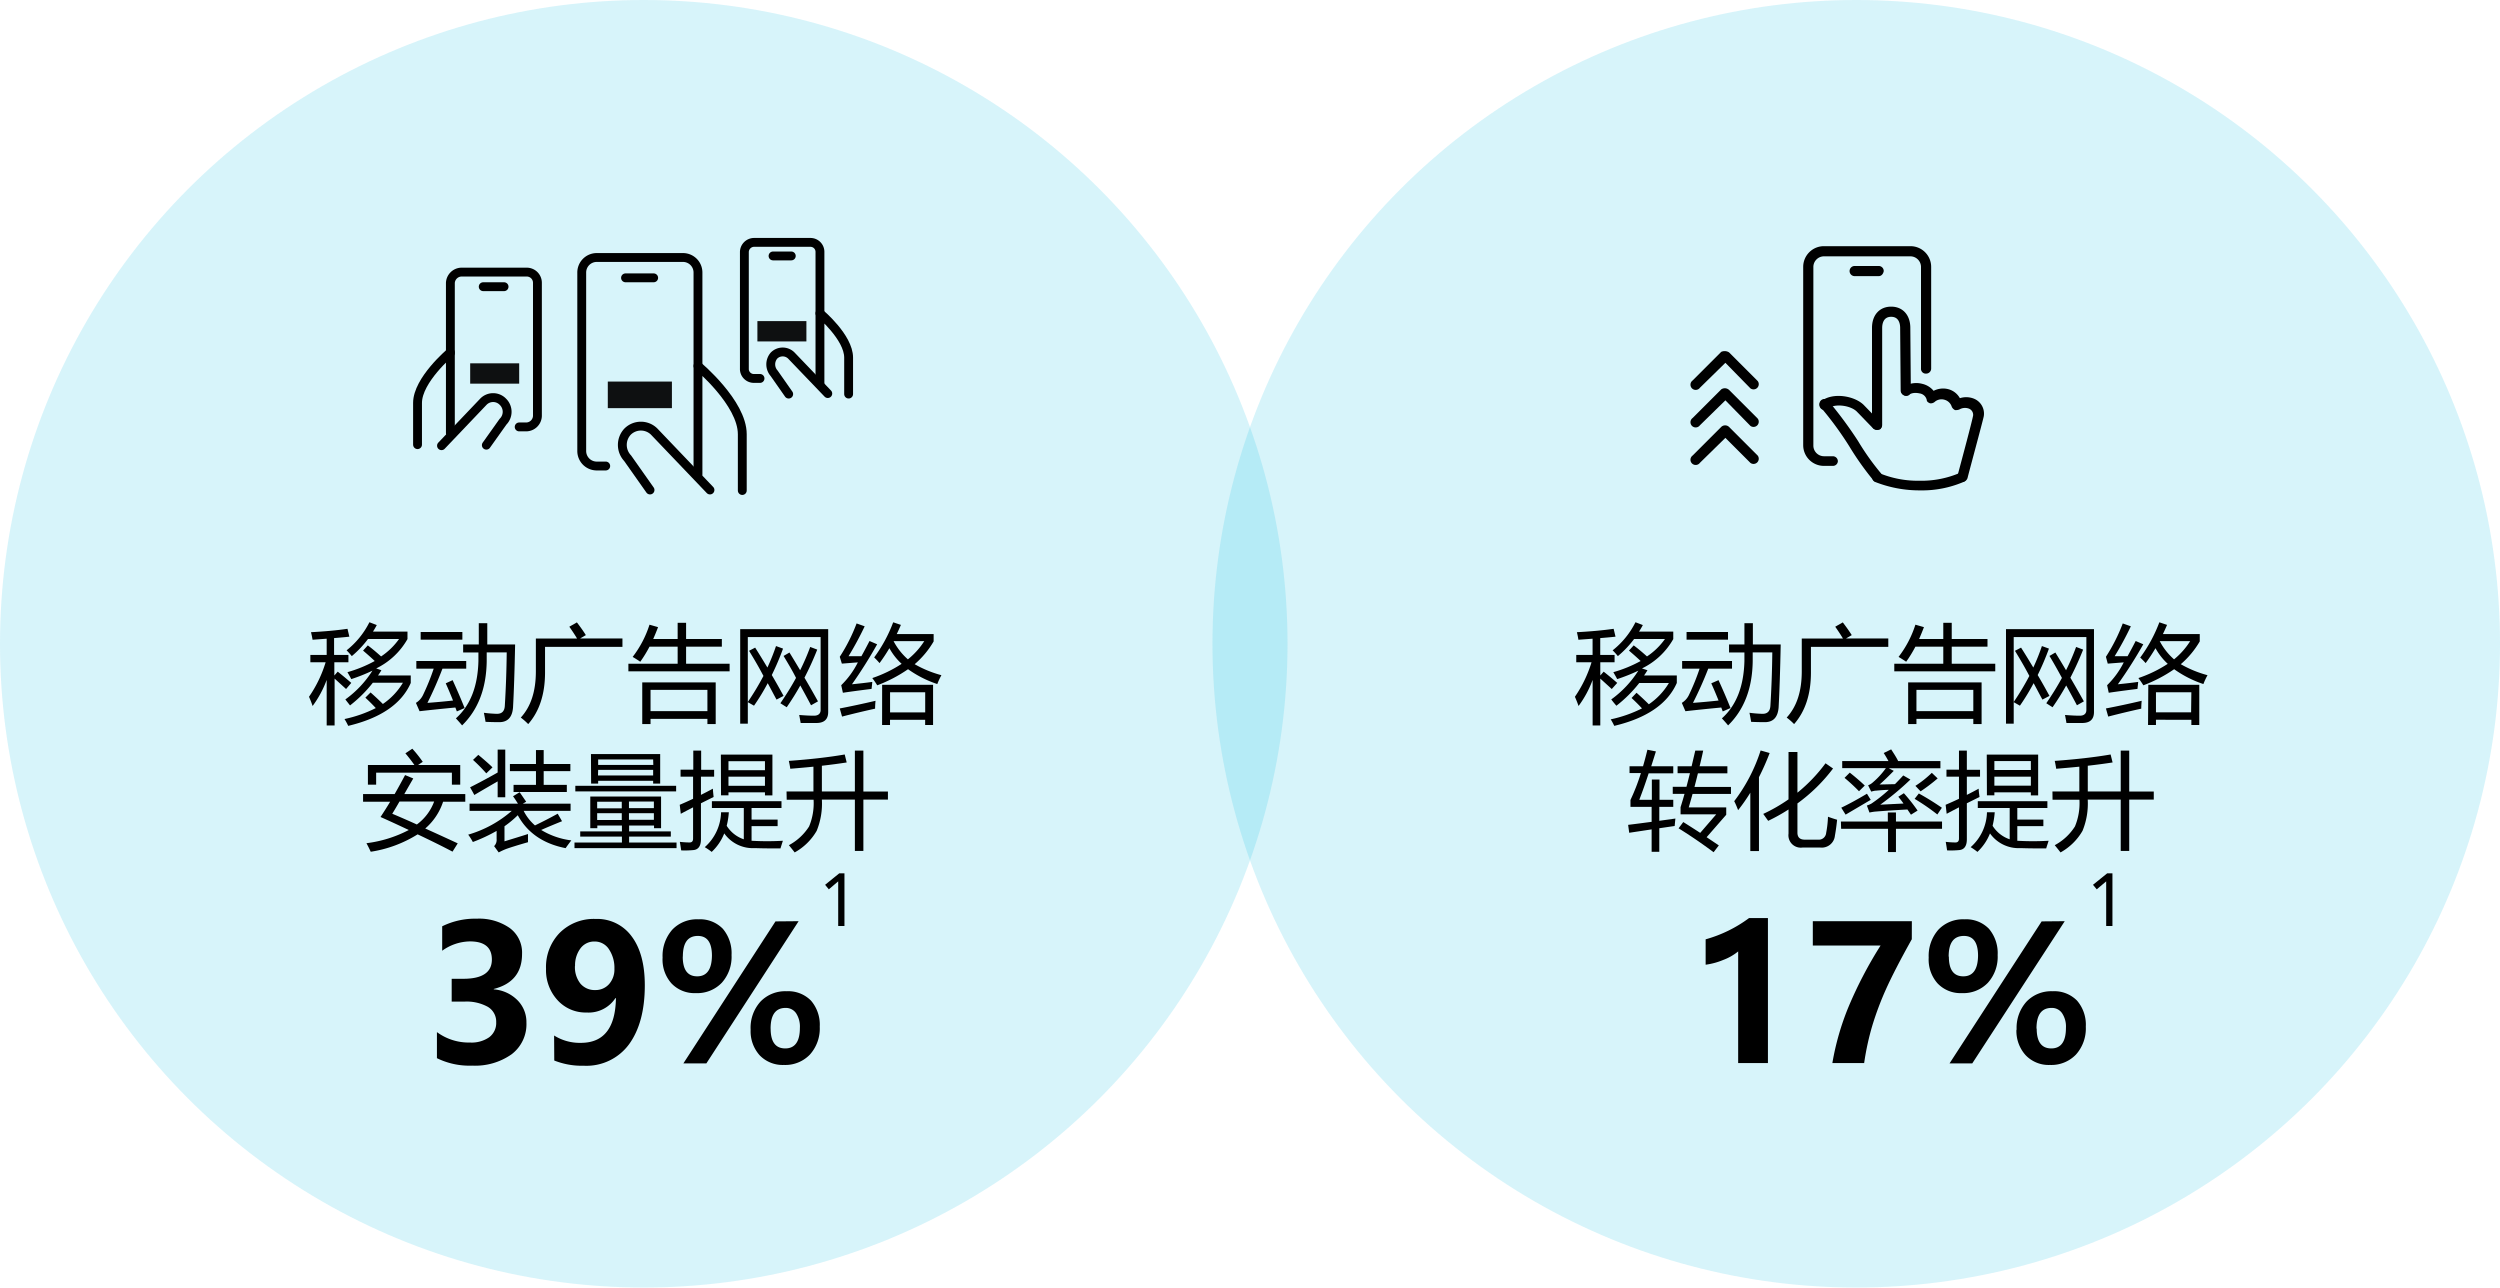
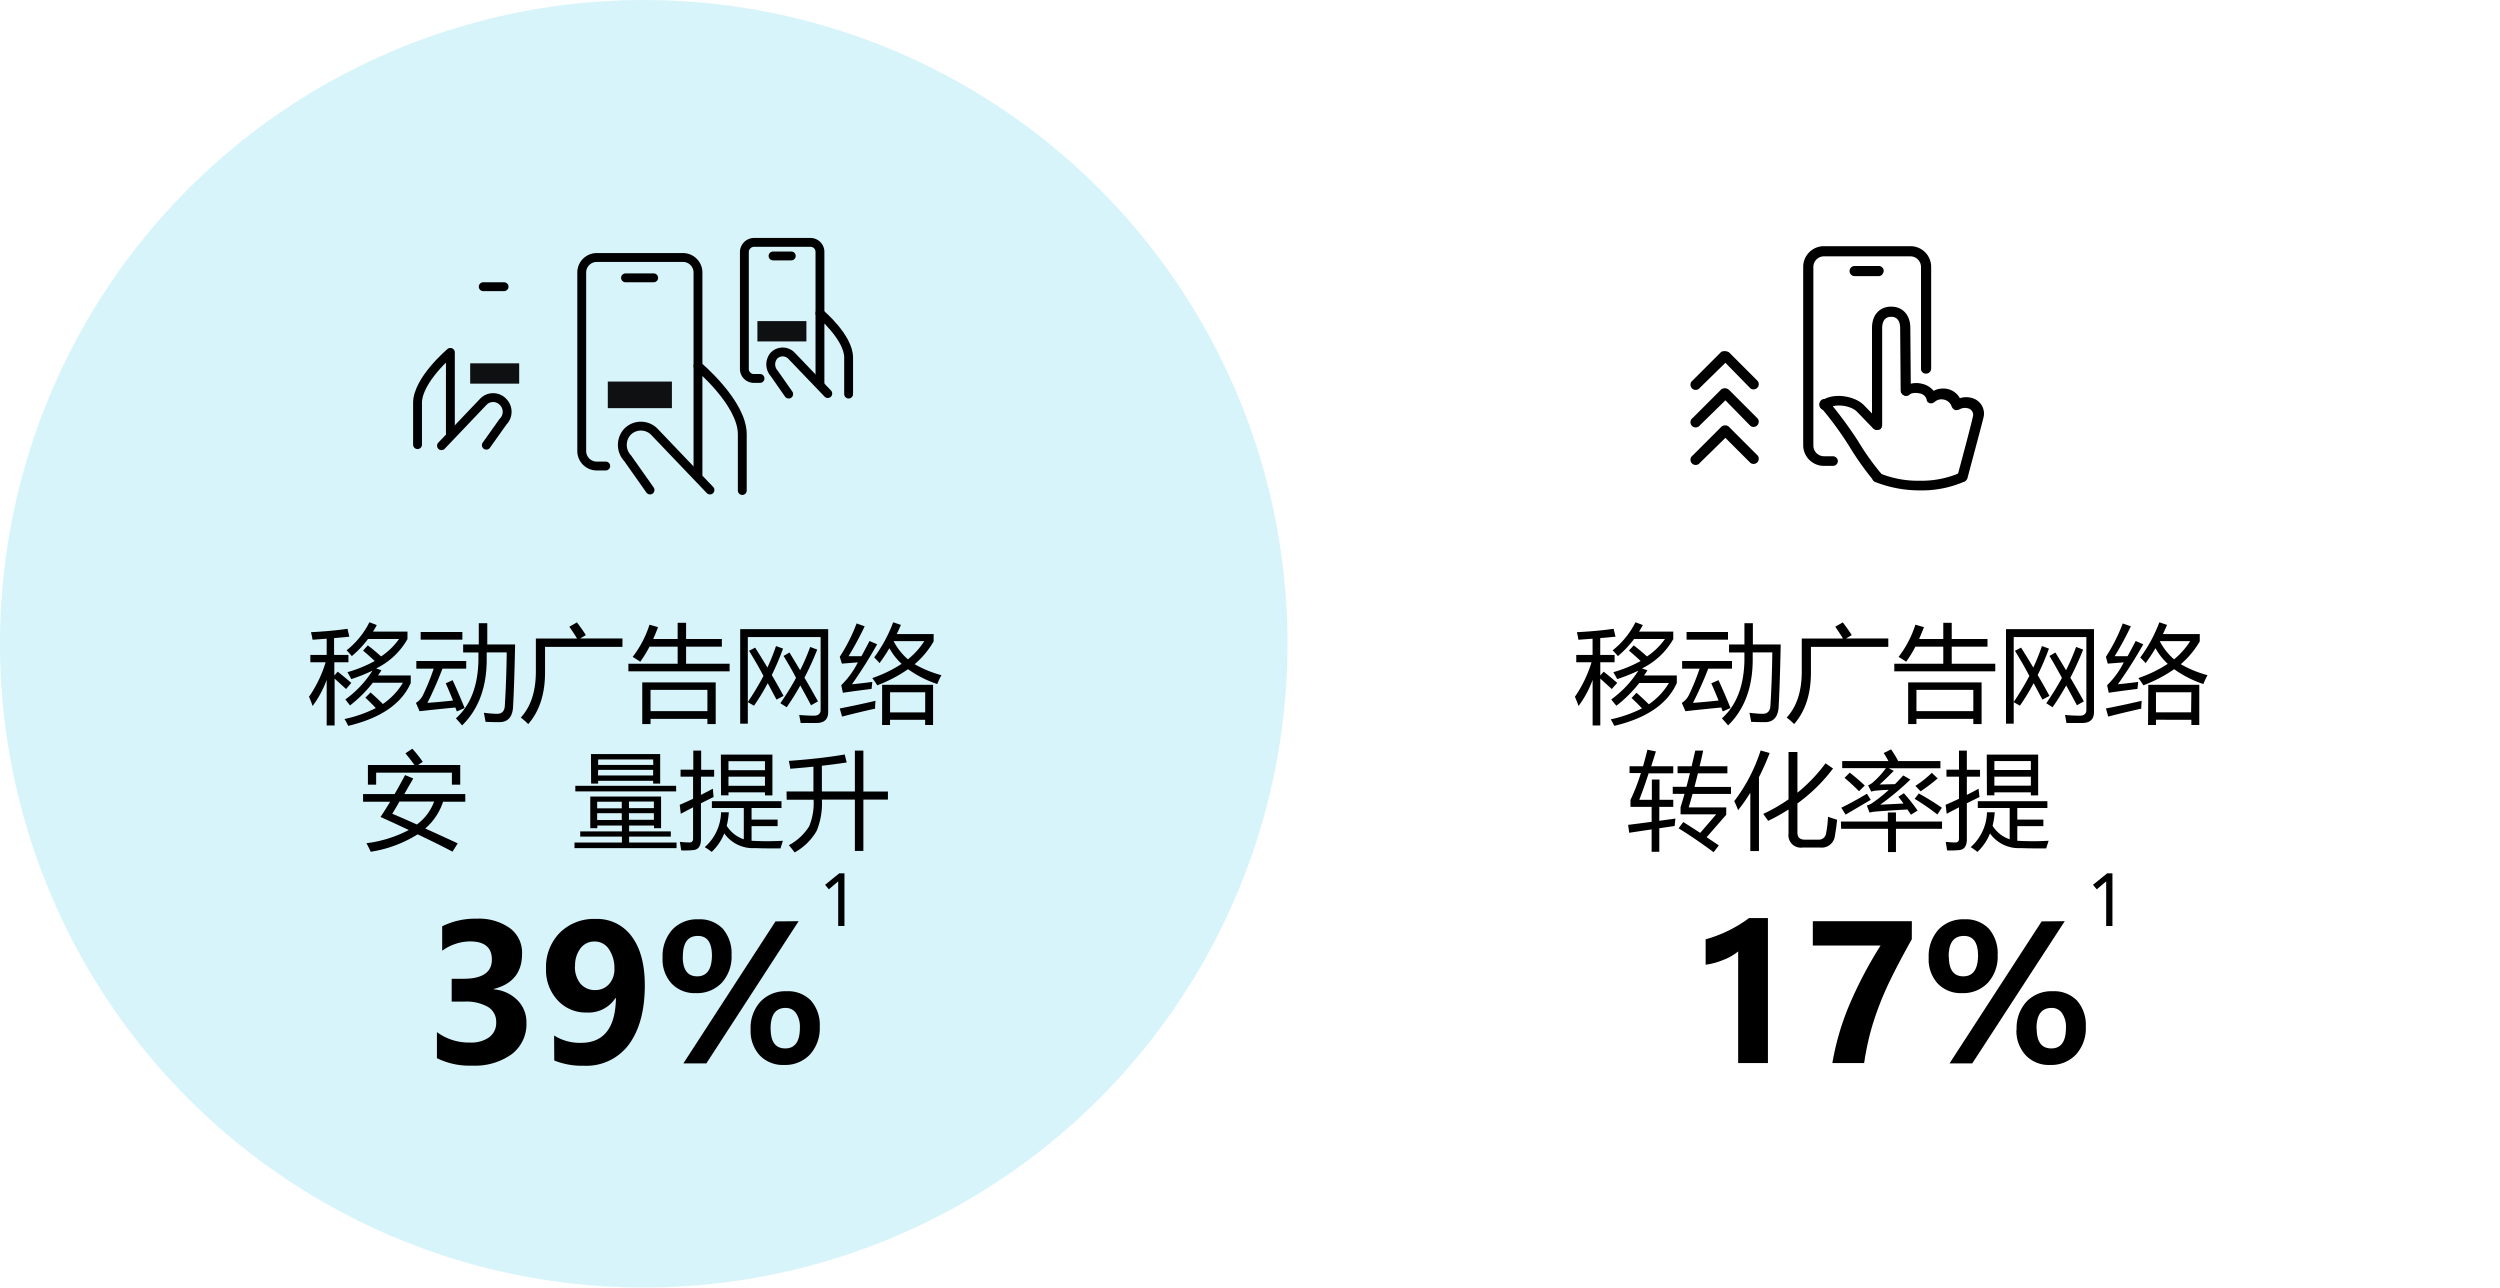
<svg xmlns="http://www.w3.org/2000/svg" viewBox="0 0 479.6 247">
  <defs>
    <style>.cls-1{fill:#00b5de;opacity:0.16;}.cls-1,.cls-3{isolation:isolate;}.cls-2,.cls-4{stroke:#000;}.cls-2{stroke-miterlimit:10;stroke-width:0.35px;}.cls-4{fill:none;stroke-linecap:round;stroke-linejoin:round;stroke-width:1.7px;}.cls-5{opacity:0.93;}</style>
  </defs>
  <g id="Layer_2" data-name="Layer 2">
    <g id="Layer_1-2" data-name="Layer 1">
      <circle class="cls-1" cx="123.5" cy="123.5" r="123.5" />
-       <circle class="cls-1" cx="356.1" cy="123.5" r="123.5" />
      <path d="M331.7,81.9l5.5,5.5a1,1,0,0,1-1.4,1.4L331,84l-4.9,4.8a1,1,0,1,1-1.4-1.4l5.5-5.5A1.09,1.09,0,0,1,331.7,81.9Z" />
      <path d="M331.7,74.8l5.5,5.5a1,1,0,0,1-1.4,1.4L331,76.8l-4.9,4.8a1,1,0,1,1-1.4-1.4l5.5-5.5A1.2,1.2,0,0,1,331.7,74.8Z" />
      <path d="M331.7,67.6l5.5,5.5a1,1,0,0,1-1.4,1.4L331,69.6l-4.9,4.8a1,1,0,1,1-1.4-1.4l5.5-5.5A1.58,1.58,0,0,1,331.7,67.6Z" />
      <path class="cls-2" d="M351.6,89.2h-1.7a3.8,3.8,0,0,1-3.8-3.8V51.2a3.8,3.8,0,0,1,3.8-3.8h16.6a3.8,3.8,0,0,1,3.8,3.8V70.7a.79.79,0,0,1-.8.8.74.74,0,0,1-.8-.8V51.2a2.22,2.22,0,0,0-2.2-2.2H349.9a2.22,2.22,0,0,0-2.2,2.2V85.5a2.22,2.22,0,0,0,2.2,2.2h1.7a.79.79,0,0,1,.8.8A.77.77,0,0,1,351.6,89.2Z" />
      <path class="cls-2" d="M360.4,52.8h-4.6a.8.8,0,0,1,0-1.6h4.6a.79.79,0,0,1,.8.8C361.1,52.5,360.8,52.8,360.4,52.8Z" />
      <path class="cls-2" d="M360.1,82.3a.79.79,0,0,1-.8-.8V62.9c0-2.4,1.4-3.9,3.5-3.9s3.5,1.5,3.5,3.9l.1,12a.79.79,0,0,1-.8.8h0a.79.79,0,0,1-.8-.8l-.1-12c0-.7-.2-2.3-1.9-2.3s-1.9,1.6-1.9,2.3V81.5A.79.79,0,0,1,360.1,82.3Z" />
      <path class="cls-2" d="M376.4,92.3h-.2a.72.72,0,0,1-.5-1c.8-3,2.9-10.8,3-11.6a1.45,1.45,0,0,0-1-1.5,2.31,2.31,0,0,0-1.9.2,1.7,1.7,0,0,1-.7.1,1.21,1.21,0,0,1-.5-.5,2.19,2.19,0,0,0-1.6-1.5,2.16,2.16,0,0,0-2,.5,1,1,0,0,1-.7.2c-.2-.1-.5-.2-.5-.5a1.8,1.8,0,0,0-1.5-1.4c-1.4-.3-2.1.2-2.1.3a.78.78,0,1,1-1-1.2,4.31,4.31,0,0,1,3.5-.6,3.81,3.81,0,0,1,2.2,1.4,3.81,3.81,0,0,1,2.7-.4,3.42,3.42,0,0,1,2.3,1.8,3.82,3.82,0,0,1,2.6,0,2.92,2.92,0,0,1,1.9,3.2c-.2,1-3,11.3-3.1,11.8A.93.93,0,0,1,376.4,92.3Z" />
      <path class="cls-2" d="M360.1,82.3a1.42,1.42,0,0,1-.6-.2l-3.1-3.2c-1.2-1.3-4.5-1.8-5.9-.6a.78.78,0,1,1-1-1.2c2.1-1.7,6.3-1,8,.8l3.1,3.2a.78.78,0,0,1,0,1.1A4.33,4.33,0,0,1,360.1,82.3Z" />
      <path class="cls-2" d="M368.3,93.9a23,23,0,0,1-8.5-1.6.76.76,0,0,1,.6-1.4,19.44,19.44,0,0,0,7.8,1.5,18.86,18.86,0,0,0,7.8-1.5.76.76,0,1,1,.6,1.4A20.07,20.07,0,0,1,368.3,93.9Z" />
      <path class="cls-2" d="M360.1,92.3a.86.86,0,0,1-.6-.3,55,55,0,0,1-4.6-6.5,64.21,64.21,0,0,0-5.5-7.5.78.78,0,1,1,1.2-1,76.78,76.78,0,0,1,5.7,7.7,48.26,48.26,0,0,0,4.4,6.2.79.79,0,0,1-.1,1.1C360.5,92.3,360.3,92.3,360.1,92.3Z" />
      <g class="cls-3">
        <g class="cls-3">
          <path d="M162,167.54v10.11h-1.2v-8.57h0L159,170.61l-.71-.87,2.71-2.2Z" />
        </g>
      </g>
      <g class="cls-3">
        <path d="M59.28,133.67a23.79,23.79,0,0,0,3.19-6.62H59.54v-1.41h3.13v-3.11l-2.71.2c-.07-.45-.17-.93-.3-1.45q4-.21,7-.65l.36,1.51c-.82.09-1.8.18-2.93.27v3.23h2.75v1.41H64.14v2.54l.65-.74c.87.69,1.74,1.41,2.6,2.16l-1,1.17-2.2-2v9H62.67v-8.74a20.18,20.18,0,0,1-2.7,5C59.76,134.8,59.53,134.24,59.28,133.67Zm7,.49a19.85,19.85,0,0,0,5.17-5.5,33,33,0,0,1-4.06,1.62c-.21-.41-.46-.85-.74-1.33a25,25,0,0,0,5.24-2.14c-.57-.55-1.32-1.21-2.24-2l.91-1c1,.75,1.81,1.46,2.55,2.12a13.09,13.09,0,0,0,3.45-3.35H70.6a19.46,19.46,0,0,1-3.11,3.29,13.47,13.47,0,0,0-1-1.11,16,16,0,0,0,4.38-5.39l1.41.54c-.22.43-.47.85-.73,1.26h6.62v1.43a13.83,13.83,0,0,1-6,5.63l1,.35c-.21.35-.43.69-.65,1h6.28v1.44q-2.64,6-12,8.23a11.06,11.06,0,0,0-.71-1.31,24.84,24.84,0,0,0,6-2.1c-.56-.62-1.25-1.3-2-2l1-1c.86.76,1.65,1.5,2.36,2.21a12.9,12.9,0,0,0,3.85-4.08H71.53a25.11,25.11,0,0,1-4.38,4.36C66.9,135,66.59,134.63,66.24,134.16Z" />
        <path d="M86.83,130.48q1.24,2.7,2.3,5.35l-1.49.65-.28-.75q-3.78.36-6.87.71l-.7-1.6a3.58,3.58,0,0,0,1.41-1.61,43.33,43.33,0,0,0,2-4.95H79.87v-1.47h9.57v1.47H84.88A71.73,71.73,0,0,1,82,134.84c1.52-.11,3.16-.26,4.91-.45-.45-1.12-.91-2.22-1.4-3.3Zm-6.13-9.24h8v1.47h-8Zm8.15,2.4h3c0-1.33,0-2.69,0-4.08h1.63c0,1.38,0,2.74,0,4.08h5.34q-.15,7.49-.4,12.07c-.14,1.86-1,2.81-2.6,2.83q-1.23,0-2.67-.06c-.09-.55-.2-1.13-.32-1.74a24.08,24.08,0,0,0,2.5.2c1,0,1.49-.55,1.52-1.65.2-3.27.32-6.66.36-10.14H93.37c0,.57,0,1.13,0,1.68q-.1,7.81-4.72,12.33c-.37-.45-.77-.9-1.19-1.35q4.14-3.69,4.32-11c0-.54,0-1.09,0-1.64H88.85Z" />
        <path d="M102.8,122.49h7.9c-.37-.63-.87-1.39-1.48-2.26l1.45-.83c.64.83,1.22,1.64,1.72,2.44l-1.11.65h8.13v1.61H104.56V129q0,6.23-3.23,9.91a12.05,12.05,0,0,0-1.42-1.25c1.92-2.1,2.89-5,2.89-8.86Z" />
        <path d="M120.55,127.33H130v-3.27H124.6a24.4,24.4,0,0,1-1.77,2.89c-.43-.3-.92-.61-1.46-.93a20.09,20.09,0,0,0,3.23-6.18l1.64.47c-.29.79-.61,1.55-.93,2.28H130v-3.11h1.62v3.11h6.86v1.47h-6.86v3.27h8.35v1.46H120.55Zm2.66,3.58H137.3v8h-1.59v-1H124.8v1h-1.59Zm12.5,1.43H124.8v4.08h10.91Z" />
        <path d="M143.7,124.85l1.17-.61c.79,1.24,1.57,2.52,2.35,3.82a40.21,40.21,0,0,0,1.65-4.12l1.35.49a50.81,50.81,0,0,1-2.16,5.07c.76,1.29,1.51,2.62,2.26,4l-1.35.71c-.55-1-1.11-2.09-1.69-3.15a41.7,41.7,0,0,1-2.63,4.32l-1.19-.68v4.13H142V120.69h16.88v15.89c0,1.42-.76,2.12-2.28,2.12-.84,0-1.85,0-3,0-.07-.42-.16-.94-.28-1.54,1.11.09,2.06.14,2.84.14s1.27-.37,1.27-1.09v-14H143.46v12.46a50.22,50.22,0,0,0,3-5C145.59,128,144.67,126.44,143.7,124.85Zm6.6,1,1.15-.67c.66,1.07,1.34,2.2,2.05,3.4a42.19,42.19,0,0,0,1.93-4.47l1.35.51a57.89,57.89,0,0,1-2.45,5.39q1.26,2.14,2.59,4.54l-1.33.75c-.66-1.25-1.35-2.52-2.06-3.8q-1.23,2.2-2.61,4.18l-1.21-.77c1.13-1.65,2.14-3.27,3-4.86C152,128.62,151.14,127.21,150.3,125.8Z" />
        <path d="M163.44,131.27q2.06-.2,3.9-.45c-.05.59-.1,1-.14,1.34-2.33.29-4.17.54-5.5.74l-.32-1.45a16.3,16.3,0,0,0,3.19-4.38l-3.07.24-.4-1.31a33.07,33.07,0,0,0,3.23-6.4l1.55.55a62.13,62.13,0,0,1-3.09,5.73c.52,0,1.34,0,2.47,0,.48-.87,1-1.84,1.55-2.91l1.46.63A87.2,87.2,0,0,1,163.44,131.27Zm-2.34,4.64q3.28-.63,6.86-1.47c-.06.64-.08,1.14-.08,1.51q-3.18.7-6.34,1.52Zm6.6-9.79a27.59,27.59,0,0,0,3.65-6.74l1.48.5c-.26.6-.52,1.19-.8,1.76h7.08v1.41a17.06,17.06,0,0,1-3.64,4.37,21.53,21.53,0,0,0,5.13,2.11,13.18,13.18,0,0,0-.79,1.7,21.07,21.07,0,0,1-5.61-2.85,27.14,27.14,0,0,1-5.91,3.09,16.46,16.46,0,0,0-.95-1.39,24.67,24.67,0,0,0,5.63-2.73,11.78,11.78,0,0,1-2.35-3,32.19,32.19,0,0,1-1.89,2.86A13.81,13.81,0,0,0,167.7,126.12Zm1.53,5.25H179v7.71h-1.52v-1h-6.74v1h-1.52Zm8.26,1.43h-6.74v3.86h6.74Zm-.18-9.81h-5.89a12.12,12.12,0,0,0,2.75,3.5A14.4,14.4,0,0,0,177.31,123Z" />
        <path d="M70.3,161.76a23.84,23.84,0,0,0,8.12-2.53Q75.84,158,73,156.73c.62-.94,1.24-1.91,1.85-2.93h-5.2v-1.47h6.06c.67-1.17,1.33-2.38,2-3.64l1.57.65c-.58,1-1.16,2-1.72,3H89.26v1.47H85a11.52,11.52,0,0,1-3.42,5.13c2.09.94,4.16,1.89,6.23,2.85l-1,1.59c-2-1.06-4.25-2.16-6.69-3.32a23.71,23.71,0,0,1-9,3.34C70.89,162.89,70.62,162.35,70.3,161.76Zm.28-15H79.5c-.5-.72-1.08-1.47-1.73-2.24l1.33-.89a23.53,23.53,0,0,1,2,2.52l-.91.61h8.1v3.77h-1.6v-2.3H72.16v2.3H70.58Zm4.65,9.34q2.38,1,4.74,2.07a9.57,9.57,0,0,0,3.32-4.41H76.64Q75.94,155,75.23,156.14Z" />
-         <path d="M101.29,160c0,.58,0,1.1,0,1.57-1.75.5-3.15.93-4.2,1.3a13.61,13.61,0,0,0-1.42.66l-.88-1.21a1.68,1.68,0,0,0,.48-1.37V159.4a31.2,31.2,0,0,1-4.56,2.13,10.69,10.69,0,0,0-.89-1.41,22,22,0,0,0,8.35-4.56H90.08v-1.39h9.28c-.32-.5-.63-1-.94-1.42l1.27-.77,1.25,1.82-.64.37h9.16v1.39h-9a9.13,9.13,0,0,0,2.17,2.79c1.47-.71,2.93-1.46,4.36-2.25l.83,1.44c-1.31.53-2.65,1.08-4,1.68a14.6,14.6,0,0,0,5.78,2c-.4.53-.76,1-1.09,1.49q-6.42-1.26-9.18-6.32a19.38,19.38,0,0,1-2.55,2.12v2.89C98.31,160.93,99.83,160.47,101.29,160Zm-5.82-16.19h1.46v9.14H95.47v-3.05q-2.14,1.23-4.48,2.61-.22-.45-.81-1.47,2.82-1.43,5.29-2.84Zm-4.76,2,1.05-1c1.2,1,2.11,1.79,2.72,2.4l-1.19,1.15A32.72,32.72,0,0,0,90.71,145.75Zm7.81,4.76h4.3v-2.64h-5v-1.36h5v-2.68h1.48v2.68h5.12v1.36H104.3v2.64h4.44v1.37H98.52Z" />
        <path d="M110.21,161.63h9.1V160.5h-8v-1h8v-1.13h-4.72v.51h-1.35v-6.08h13.58v6.08h-1.35v-.51h-4.78v1.13h8v1h-8v1.13h9.1v1.07H110.21Zm.16-10.88h19.34v1.07H110.37Zm3-6.09h13.28v5.67h-1.35v-.54H114.75v.54H113.4Zm1.19,10.41h4.72V153.8h-4.72Zm0,2.24h4.72V156h-4.72Zm10.74-11.62H114.75v1.05h10.58Zm-10.58,3.07h10.58v-1.07H114.75Zm10.72,5h-4.78v1.27h4.78Zm-4.78,3.51h4.78V156h-4.78Z" />
        <path d="M130.4,154.39c.85-.36,1.7-.74,2.56-1.15V149h-2.4v-1.35H133V144h1.51v3.68H137V149h-2.53v3.49c.76-.38,1.52-.77,2.28-1.19q.06.78.15,1.59l-2.43,1.21V161c0,1.28-.49,2-1.47,2.08a17.17,17.17,0,0,1-2.32.06c-.08-.55-.16-1.1-.26-1.64a17.51,17.51,0,0,0,1.87.12c.45,0,.67-.25.67-.74v-6c-.79.41-1.58.82-2.36,1.24Zm4.8,8.13a9.22,9.22,0,0,0,3.13-6.7h1.49a14.88,14.88,0,0,1-.41,2.6,6.2,6.2,0,0,0,3.28,2.59v-6h-6.12v-1.31h13.35v1.31h-5.74v2.22h5v1.26h-5v2.8a51.86,51.86,0,0,0,6,0c0,.07-.18.55-.45,1.47-1.58,0-3.21,0-4.9-.06a6.74,6.74,0,0,1-5.89-2.82,9.82,9.82,0,0,1-2.41,3.55A11.77,11.77,0,0,0,135.2,162.52Zm3.09-17.76h9.89v7.83h-1.43V152h-7v.58h-1.43Zm8.46,1.27h-7v1.72h7Zm-7,4.72h7V149h-7Z" />
        <path d="M150.89,151.84h5.16v-4.76c-1.39.14-2.87.27-4.44.4-.07-.47-.16-1-.28-1.51q6.21-.45,10.72-1.23l.38,1.53c-1.43.22-3,.43-4.76.63v4.94H164V144h1.63v7.85h4.71v1.54h-4.71v9.85H164v-9.85h-6.33a13.82,13.82,0,0,1-1,6,11.06,11.06,0,0,1-4.22,4.14c-.24-.32-.61-.78-1.11-1.39a10.38,10.38,0,0,0,3.88-3.6,11.6,11.6,0,0,0,.86-5.12h-5.16Z" />
        <path d="M83.82,198a10.29,10.29,0,0,0,6.36,2,5.92,5.92,0,0,0,3.65-1,3.41,3.41,0,0,0,1.36-2.9,3.29,3.29,0,0,0-1.61-2.95,8.42,8.42,0,0,0-4.51-1H86.65v-4.38h2.23q5.48,0,5.48-3.69,0-3.48-4.2-3.48a9.29,9.29,0,0,0-5.33,1.79v-4.69a14.28,14.28,0,0,1,6.63-1.46A10.29,10.29,0,0,1,97.74,178a5.83,5.83,0,0,1,2.41,5q0,5.34-5.42,6.72v.08a7.16,7.16,0,0,1,4.55,2.09,5.93,5.93,0,0,1,1.71,4.29,7.23,7.23,0,0,1-2.84,6.07,12.11,12.11,0,0,1-7.57,2.18A14.13,14.13,0,0,1,83.82,203Z" />
        <path d="M106.3,198.65a9.22,9.22,0,0,0,5.13,1.41q6.6,0,6.73-8.58l-.1,0a6.14,6.14,0,0,1-5.54,2.76,7.25,7.25,0,0,1-5.58-2.39,8.5,8.5,0,0,1-2.19-6,9.39,9.39,0,0,1,2.64-6.91,9.26,9.26,0,0,1,6.87-2.65,8.19,8.19,0,0,1,6.93,3.36c1.67,2.23,2.51,5.36,2.51,9.37q0,7.13-3,11.28a10.14,10.14,0,0,1-8.73,4.15,14.3,14.3,0,0,1-5.64-1Zm4-13.34a5.06,5.06,0,0,0,1.05,3.39,3.56,3.56,0,0,0,2.86,1.23,3.42,3.42,0,0,0,2.66-1.17,4.23,4.23,0,0,0,1-2.92,6.41,6.41,0,0,0-1-3.66,3.23,3.23,0,0,0-2.81-1.56,3.27,3.27,0,0,0-2.73,1.35A5.4,5.4,0,0,0,110.32,185.31Z" />
        <path d="M127.11,183.71a7.62,7.62,0,0,1,1.85-5.35,6.5,6.5,0,0,1,5-2,6.1,6.1,0,0,1,4.71,1.82,7.24,7.24,0,0,1,1.67,5.05,7.42,7.42,0,0,1-1.86,5.29,6.51,6.51,0,0,1-5,2,6.08,6.08,0,0,1-4.67-1.87A6.87,6.87,0,0,1,127.11,183.71Zm3.87-.19q0,3.78,2.77,3.78t2.83-3.94q0-3.81-2.7-3.81C131.94,179.55,131,180.87,131,183.52Zm22.23-6.8L135.51,204H131.1l17.67-27.24ZM144,197.53a7.48,7.48,0,0,1,1.88-5.37,6.55,6.55,0,0,1,5-2,6.12,6.12,0,0,1,4.7,1.8,7.07,7.07,0,0,1,1.68,5,7.48,7.48,0,0,1-1.88,5.34,6.54,6.54,0,0,1-5,2,6.1,6.1,0,0,1-4.66-1.87A6.91,6.91,0,0,1,144,197.53Zm3.84-.2c0,2.54.94,3.8,2.8,3.8s2.81-1.31,2.81-3.94a4.68,4.68,0,0,0-.74-2.83,2.37,2.37,0,0,0-2-1C148.79,193.36,147.83,194.69,147.83,197.33Z" />
      </g>
      <g class="cls-3">
        <g class="cls-3">
          <path d="M405.25,167.54v10.11h-1.2v-8.57h0l-1.81,1.53-.72-.87,2.72-2.2Z" />
        </g>
      </g>
      <g class="cls-3">
        <g class="cls-3">
          <path d="M302.13,133.67a24.08,24.08,0,0,0,3.19-6.62h-2.93v-1.41h3.13v-3.11l-2.72.2a13.26,13.26,0,0,0-.29-1.45q4-.21,7.05-.65l.36,1.51c-.82.09-1.8.18-2.93.27v3.23h2.75v1.41H307v2.54l.65-.74c.87.69,1.74,1.41,2.6,2.16l-1.05,1.17-2.2-2v9h-1.47v-8.74a20.18,20.18,0,0,1-2.7,5C302.61,134.8,302.38,134.24,302.13,133.67Zm7,.49a20,20,0,0,0,5.17-5.5,33,33,0,0,1-4.06,1.62c-.21-.41-.46-.85-.74-1.33a25,25,0,0,0,5.24-2.14c-.57-.55-1.32-1.21-2.24-2l.91-1c1,.75,1.81,1.46,2.55,2.12a13.09,13.09,0,0,0,3.45-3.35h-5.92a19.15,19.15,0,0,1-3.12,3.29,11.65,11.65,0,0,0-1-1.11,16,16,0,0,0,4.38-5.39l1.41.54c-.22.43-.47.85-.73,1.26H321v1.43a13.83,13.83,0,0,1-6,5.63l1.05.35c-.21.35-.43.69-.65,1h6.28v1.44q-2.64,6-12,8.23A11.06,11.06,0,0,0,309,138a24.84,24.84,0,0,0,6-2.1q-.85-.93-2-2l.95-1c.86.76,1.65,1.5,2.36,2.21a12.9,12.9,0,0,0,3.85-4.08h-5.69a25.11,25.11,0,0,1-4.38,4.36C309.75,135,309.44,134.63,309.09,134.16Z" />
          <path d="M329.68,130.48q1.24,2.7,2.3,5.35l-1.49.65-.28-.75q-3.78.36-6.88.71l-.69-1.6a3.58,3.58,0,0,0,1.41-1.61,43.33,43.33,0,0,0,2-4.95h-3.35v-1.47h9.57v1.47h-4.56a71.73,71.73,0,0,1-2.93,6.56c1.52-.11,3.16-.26,4.91-.45-.45-1.12-.91-2.22-1.4-3.3Zm-6.13-9.24h7.95v1.47h-7.95Zm8.15,2.4h2.95c0-1.33,0-2.69,0-4.08h1.62c0,1.38,0,2.74,0,4.08h5.34q-.15,7.49-.4,12.07c-.15,1.86-1,2.81-2.6,2.83q-1.23,0-2.67-.06c-.09-.55-.2-1.13-.32-1.74a24.08,24.08,0,0,0,2.5.2c1,0,1.48-.55,1.52-1.65.2-3.27.32-6.66.36-10.14h-3.76c0,.57,0,1.13,0,1.68q-.1,7.81-4.72,12.33c-.37-.45-.77-.9-1.19-1.35q4.14-3.69,4.32-11c0-.54,0-1.09,0-1.64H331.7Z" />
          <path d="M345.65,122.49h7.9c-.37-.63-.87-1.39-1.48-2.26l1.45-.83c.64.83,1.22,1.65,1.72,2.44l-1.11.65h8.12v1.61H347.41V129q0,6.23-3.23,9.91a12.05,12.05,0,0,0-1.42-1.25c1.92-2.1,2.89-5,2.89-8.86Z" />
          <path d="M363.4,127.33h9.4v-3.27h-5.35a24.4,24.4,0,0,1-1.77,2.89c-.43-.3-.92-.61-1.46-.93a20.09,20.09,0,0,0,3.23-6.18l1.64.47q-.45,1.18-.93,2.28h4.64v-3.11h1.62v3.11h6.86v1.47h-6.86v3.27h8.35v1.46H363.4Zm2.66,3.58h14.09v8h-1.59v-1H367.65v1h-1.59Zm12.5,1.43H367.65v4.08h10.91Z" />
          <path d="M386.55,124.85l1.17-.61c.79,1.24,1.57,2.52,2.35,3.82a40.21,40.21,0,0,0,1.65-4.12l1.35.49a50.81,50.81,0,0,1-2.16,5.07c.76,1.29,1.51,2.62,2.26,4l-1.35.71c-.55-1-1.11-2.09-1.69-3.15a41.7,41.7,0,0,1-2.63,4.32l-1.19-.68v4.13h-1.48V120.69h16.88v15.89c0,1.42-.76,2.12-2.28,2.12-.84,0-1.85,0-3,0-.07-.42-.16-.94-.28-1.54,1.11.09,2.06.14,2.84.14s1.26-.37,1.26-1.09v-14H386.31v12.46a50.22,50.22,0,0,0,3-5C388.44,128,387.52,126.44,386.55,124.85Zm6.6,1,1.15-.67c.66,1.07,1.34,2.2,2.05,3.4a42.19,42.19,0,0,0,1.93-4.47l1.35.51a57.89,57.89,0,0,1-2.45,5.39c.83,1.43,1.7,2.94,2.59,4.54l-1.33.75c-.66-1.25-1.35-2.52-2.06-3.8a47,47,0,0,1-2.62,4.18l-1.2-.77c1.13-1.65,2.14-3.27,3-4.86C394.79,128.62,394,127.21,393.15,125.8Z" />
          <path d="M406.29,131.27q2.06-.2,3.9-.45c-.05.59-.1,1-.14,1.34-2.34.29-4.17.54-5.51.74l-.31-1.45a16.3,16.3,0,0,0,3.19-4.38l-3.07.24L404,126a33.65,33.65,0,0,0,3.23-6.4l1.55.55a60,60,0,0,1-3.1,5.73c.53,0,1.35,0,2.48,0,.48-.87,1-1.84,1.55-2.91l1.46.63A87.2,87.2,0,0,1,406.29,131.27ZM404,135.91q3.29-.63,6.86-1.47c-.06.64-.08,1.14-.08,1.51q-3.18.7-6.34,1.52Zm6.6-9.79a27.59,27.59,0,0,0,3.65-6.74l1.48.5c-.26.6-.52,1.19-.8,1.76H422v1.41a17.06,17.06,0,0,1-3.64,4.37,21.53,21.53,0,0,0,5.13,2.11,13.18,13.18,0,0,0-.79,1.7,21.07,21.07,0,0,1-5.61-2.85,27.14,27.14,0,0,1-5.91,3.09,16.46,16.46,0,0,0-.95-1.39,24.67,24.67,0,0,0,5.63-2.73,11.78,11.78,0,0,1-2.35-3,32.19,32.19,0,0,1-1.89,2.86A13.81,13.81,0,0,0,410.55,126.12Zm1.53,5.25h9.78v7.71h-1.52v-1H413.6v1h-1.52Zm8.26,1.43H413.6v3.86h6.74Zm-.18-9.81h-5.89a12.12,12.12,0,0,0,2.75,3.5A14.4,14.4,0,0,0,420.16,123Z" />
          <path d="M314.48,153.44h2.41v-3.9h1.47v3.9H321v1.35h-2.68v2.67l3.09-.43c-.05.46-.1.94-.14,1.43l-2.95.43v4.52h-1.47v-4.3l-4.3.65-.21-1.52c1.42-.17,2.93-.37,4.51-.58v-2.87h-4.06v-1.33a39.09,39.09,0,0,0,2-5.15h-2.18V147h2.59c.29-1,.57-2.05.84-3.17l1.63.32q-.45,1.45-.9,2.85H321v1.35h-4.72Q315.42,151,314.48,153.44Zm7.55,5.45.89-1.19c1.09.69,2.18,1.38,3.25,2.08l3.07-3.56H322.4v-1.37c.25-.8.51-1.65.76-2.56H320.9v-1.35h2.63c.22-.83.44-1.7.67-2.61h-2.37V147h2.69c.23-1,.47-2,.7-3h1.52q-.33,1.56-.69,3h5.33v1.35h-5.65q-.33,1.35-.66,2.61h7v1.35H324.7c-.24.89-.49,1.75-.73,2.58h7.19v1.41l-3.76,4.31,2.34,1.57-1,1.31C326.56,161.87,324.34,160.34,322,158.89Z" />
          <path d="M332.69,153.7a32.14,32.14,0,0,0,5.07-9.73l1.73.49a47.09,47.09,0,0,1-2.05,4.63v14.18h-1.66v-11.2a33.18,33.18,0,0,1-2.34,3.35C333.22,154.86,333,154.28,332.69,153.7Zm5.57,2.44a32.39,32.39,0,0,0,4.85-2.79v-9.08h1.71v7.8a30.7,30.7,0,0,0,5.39-5.64l1.44,1a32.16,32.16,0,0,1-6.83,6.7v5.6c0,.9.47,1.35,1.42,1.35h2.52a1.42,1.42,0,0,0,1.57-1.29,20.29,20.29,0,0,0,.35-3.11c.56.21,1.14.4,1.75.58-.11,1.11-.25,2.12-.42,3.05a2.54,2.54,0,0,1-2.85,2.28h-3.35a2.37,2.37,0,0,1-2.7-2.66v-4.64a35,35,0,0,1-3.9,2.18C338.93,157.09,338.61,156.63,338.26,156.14Z" />
          <path d="M353.16,157.6h9v-1.74h1.56v1.74h8.84V159h-8.84v4.46H362.2V159h-9Zm5-5.33.72,1.17-4.82,2.84-.83-1.33C354.59,154.3,356.24,153.41,358.15,152.27Zm2.56,2.1,4.45-.22c-.33-.47-.65-.9-1-1.3l1.07-.68a33.43,33.43,0,0,1,2.63,3.33l-1.27.79-.68-1q-3.76.21-6.23.41a9.66,9.66,0,0,0-1.05.18l-.5-1.35a4.18,4.18,0,0,0,.89-.38,27.7,27.7,0,0,0,3.31-2.62c-.95,0-1.77.09-2.45.15-.28,0-.59.1-.92.18l-.59-1.21a2.8,2.8,0,0,0,.91-.56,15,15,0,0,0,2.5-2.73h-8.38V146h8.87c-.32-.59-.62-1.1-.91-1.54l1.43-.7c.51.79,1,1.53,1.34,2.24h8.11v1.39h-9.9l.95.49c-1.08,1.1-2,2-2.72,2.62l2.95-.07c.53-.53,1.06-1.09,1.59-1.67l1.37.79A53.73,53.73,0,0,1,360.71,154.37Zm-6.86-5.15,1-1c1.1.87,2.06,1.7,2.88,2.48l-1.11,1.09A36.77,36.77,0,0,0,353.85,149.22Zm14.25,3a51.08,51.08,0,0,1,4.42,2.74l-.87,1.29a41.14,41.14,0,0,0-4.36-3Zm3.61-2.89a33.37,33.37,0,0,1-3.27,2.48l-1-1.05a20.25,20.25,0,0,0,3.15-2.5Z" />
          <path d="M373.25,154.39c.85-.36,1.7-.74,2.56-1.15V149h-2.4v-1.35h2.4V144h1.51v3.68h2.53V149h-2.53v3.49c.76-.38,1.51-.77,2.27-1.19,0,.52.1,1.05.16,1.59l-2.43,1.21V161c0,1.28-.49,2-1.47,2.08a17.17,17.17,0,0,1-2.32.06c-.08-.55-.16-1.1-.26-1.64a17.51,17.51,0,0,0,1.87.12c.44,0,.67-.25.67-.74v-6c-.79.41-1.58.82-2.36,1.24Zm4.8,8.13a9.22,9.22,0,0,0,3.13-6.7h1.49a15.88,15.88,0,0,1-.41,2.6,6.2,6.2,0,0,0,3.28,2.59v-6h-6.12v-1.31h13.35v1.31H387v2.22h5v1.26h-5v2.8a51.83,51.83,0,0,0,6,0c0,.07-.18.55-.46,1.47-1.57,0-3.2,0-4.89-.06a6.74,6.74,0,0,1-5.89-2.82,9.82,9.82,0,0,1-2.41,3.55A11.77,11.77,0,0,0,378.05,162.52Zm3.09-17.76H391v7.83H389.6V152h-7v.58h-1.43ZM389.6,146h-7v1.72h7Zm-7,4.72h7V149h-7Z" />
-           <path d="M393.74,151.84h5.16v-4.76c-1.39.14-2.87.27-4.44.4-.07-.47-.16-1-.28-1.51q6.21-.45,10.72-1.23l.38,1.53c-1.43.22-3,.43-4.76.63v4.94h6.32V144h1.63v7.85h4.71v1.54h-4.71v9.85h-1.63v-9.85h-6.33a13.82,13.82,0,0,1-1,6,11.06,11.06,0,0,1-4.22,4.14c-.24-.32-.61-.78-1.11-1.39a10.38,10.38,0,0,0,3.88-3.6,11.6,11.6,0,0,0,.86-5.12h-5.16Z" />
          <path d="M339.16,176.12v27.82h-5.71V182.52a10.11,10.11,0,0,1-2.88,1.64,13.26,13.26,0,0,1-3.36.91V180.2a25.41,25.41,0,0,0,8.33-4.08Z" />
          <path d="M366.76,180.18q-3.3,5.92-4.93,9.54a58.17,58.17,0,0,0-2.65,7.05,50.59,50.59,0,0,0-1.56,7.17h-6.1a50.63,50.63,0,0,1,3.1-10.78,79.57,79.57,0,0,1,6.15-11.77h-13v-4.67h19Z" />
          <path d="M370,183.71a7.62,7.62,0,0,1,1.85-5.35,6.5,6.5,0,0,1,5-2,6.1,6.1,0,0,1,4.71,1.82,7.24,7.24,0,0,1,1.67,5.05,7.42,7.42,0,0,1-1.86,5.29,6.51,6.51,0,0,1-5,2,6.08,6.08,0,0,1-4.67-1.87A6.87,6.87,0,0,1,370,183.71Zm3.87-.19q0,3.78,2.77,3.78t2.83-3.94q0-3.81-2.7-3.81C374.79,179.55,373.83,180.87,373.83,183.52Zm22.23-6.8L378.36,204H374l17.67-27.24Zm-9.23,20.81a7.49,7.49,0,0,1,1.89-5.37,6.55,6.55,0,0,1,5-2,6.12,6.12,0,0,1,4.7,1.8,7.07,7.07,0,0,1,1.68,5,7.48,7.48,0,0,1-1.88,5.34,6.54,6.54,0,0,1-5,2,6.09,6.09,0,0,1-4.66-1.87A6.92,6.92,0,0,1,386.83,197.53Zm3.85-.2c0,2.54.94,3.8,2.8,3.8s2.81-1.31,2.81-3.94a4.61,4.61,0,0,0-.75-2.83,2.34,2.34,0,0,0-2-1C391.64,193.36,390.68,194.69,390.68,197.33Z" />
        </g>
      </g>
      <path class="cls-4" d="M116.2,89.4h-1.8a2.88,2.88,0,0,1-2.8-2.9V52.3a2.88,2.88,0,0,1,2.8-2.9h16.7a2.88,2.88,0,0,1,2.8,2.9V70.2" />
      <line class="cls-4" x1="120" y1="53.3" x2="125.4" y2="53.3" />
      <path class="cls-4" d="M133.9,91V70.2s8.5,7.1,8.5,13.1V94.1" />
      <path class="cls-4" d="M124.7,94l-4.3-6.1a3.72,3.72,0,0,1,0-5.1h0a3.62,3.62,0,0,1,5.1,0L136.2,94" />
-       <path class="cls-4" d="M99.6,81.9H101a2.18,2.18,0,0,0,2.1-2.1V54.3a2.05,2.05,0,0,0-2.1-2.1H88.5a2.18,2.18,0,0,0-2.1,2.1V67.7" />
      <line class="cls-4" x1="96.7" y1="55" x2="92.7" y2="55" />
      <path class="cls-4" d="M86.4,83.1V67.6s-6.3,5.3-6.3,9.7v8" />
      <path class="cls-4" d="M93.3,85.4l3.2-4.5a2.68,2.68,0,0,0,0-3.8h0a2.6,2.6,0,0,0-3.8,0l-8,8.4" />
      <path class="cls-4" d="M145.8,72.6h-1.2a1.82,1.82,0,0,1-1.8-1.9V48.4a1.88,1.88,0,0,1,1.8-1.9h10.9a1.82,1.82,0,0,1,1.8,1.9V60.1" />
      <line class="cls-4" x1="148.3" y1="49.1" x2="151.8" y2="49.1" />
      <path class="cls-4" d="M157.3,73.6V60.1s5.5,4.6,5.5,8.5v7" />
      <path class="cls-4" d="M151.3,75.6l-2.8-4a2.58,2.58,0,0,1,0-3.4h0a2.35,2.35,0,0,1,3.3,0l7,7.3" />
      <g class="cls-5">
        <rect x="116.6" y="73.2" width="12.3" height="5.1" />
      </g>
      <g class="cls-5">
        <rect x="90.2" y="69.7" width="9.4" height="3.9" />
      </g>
      <g class="cls-5">
        <rect x="145.3" y="61.6" width="9.4" height="3.9" />
      </g>
    </g>
  </g>
</svg>